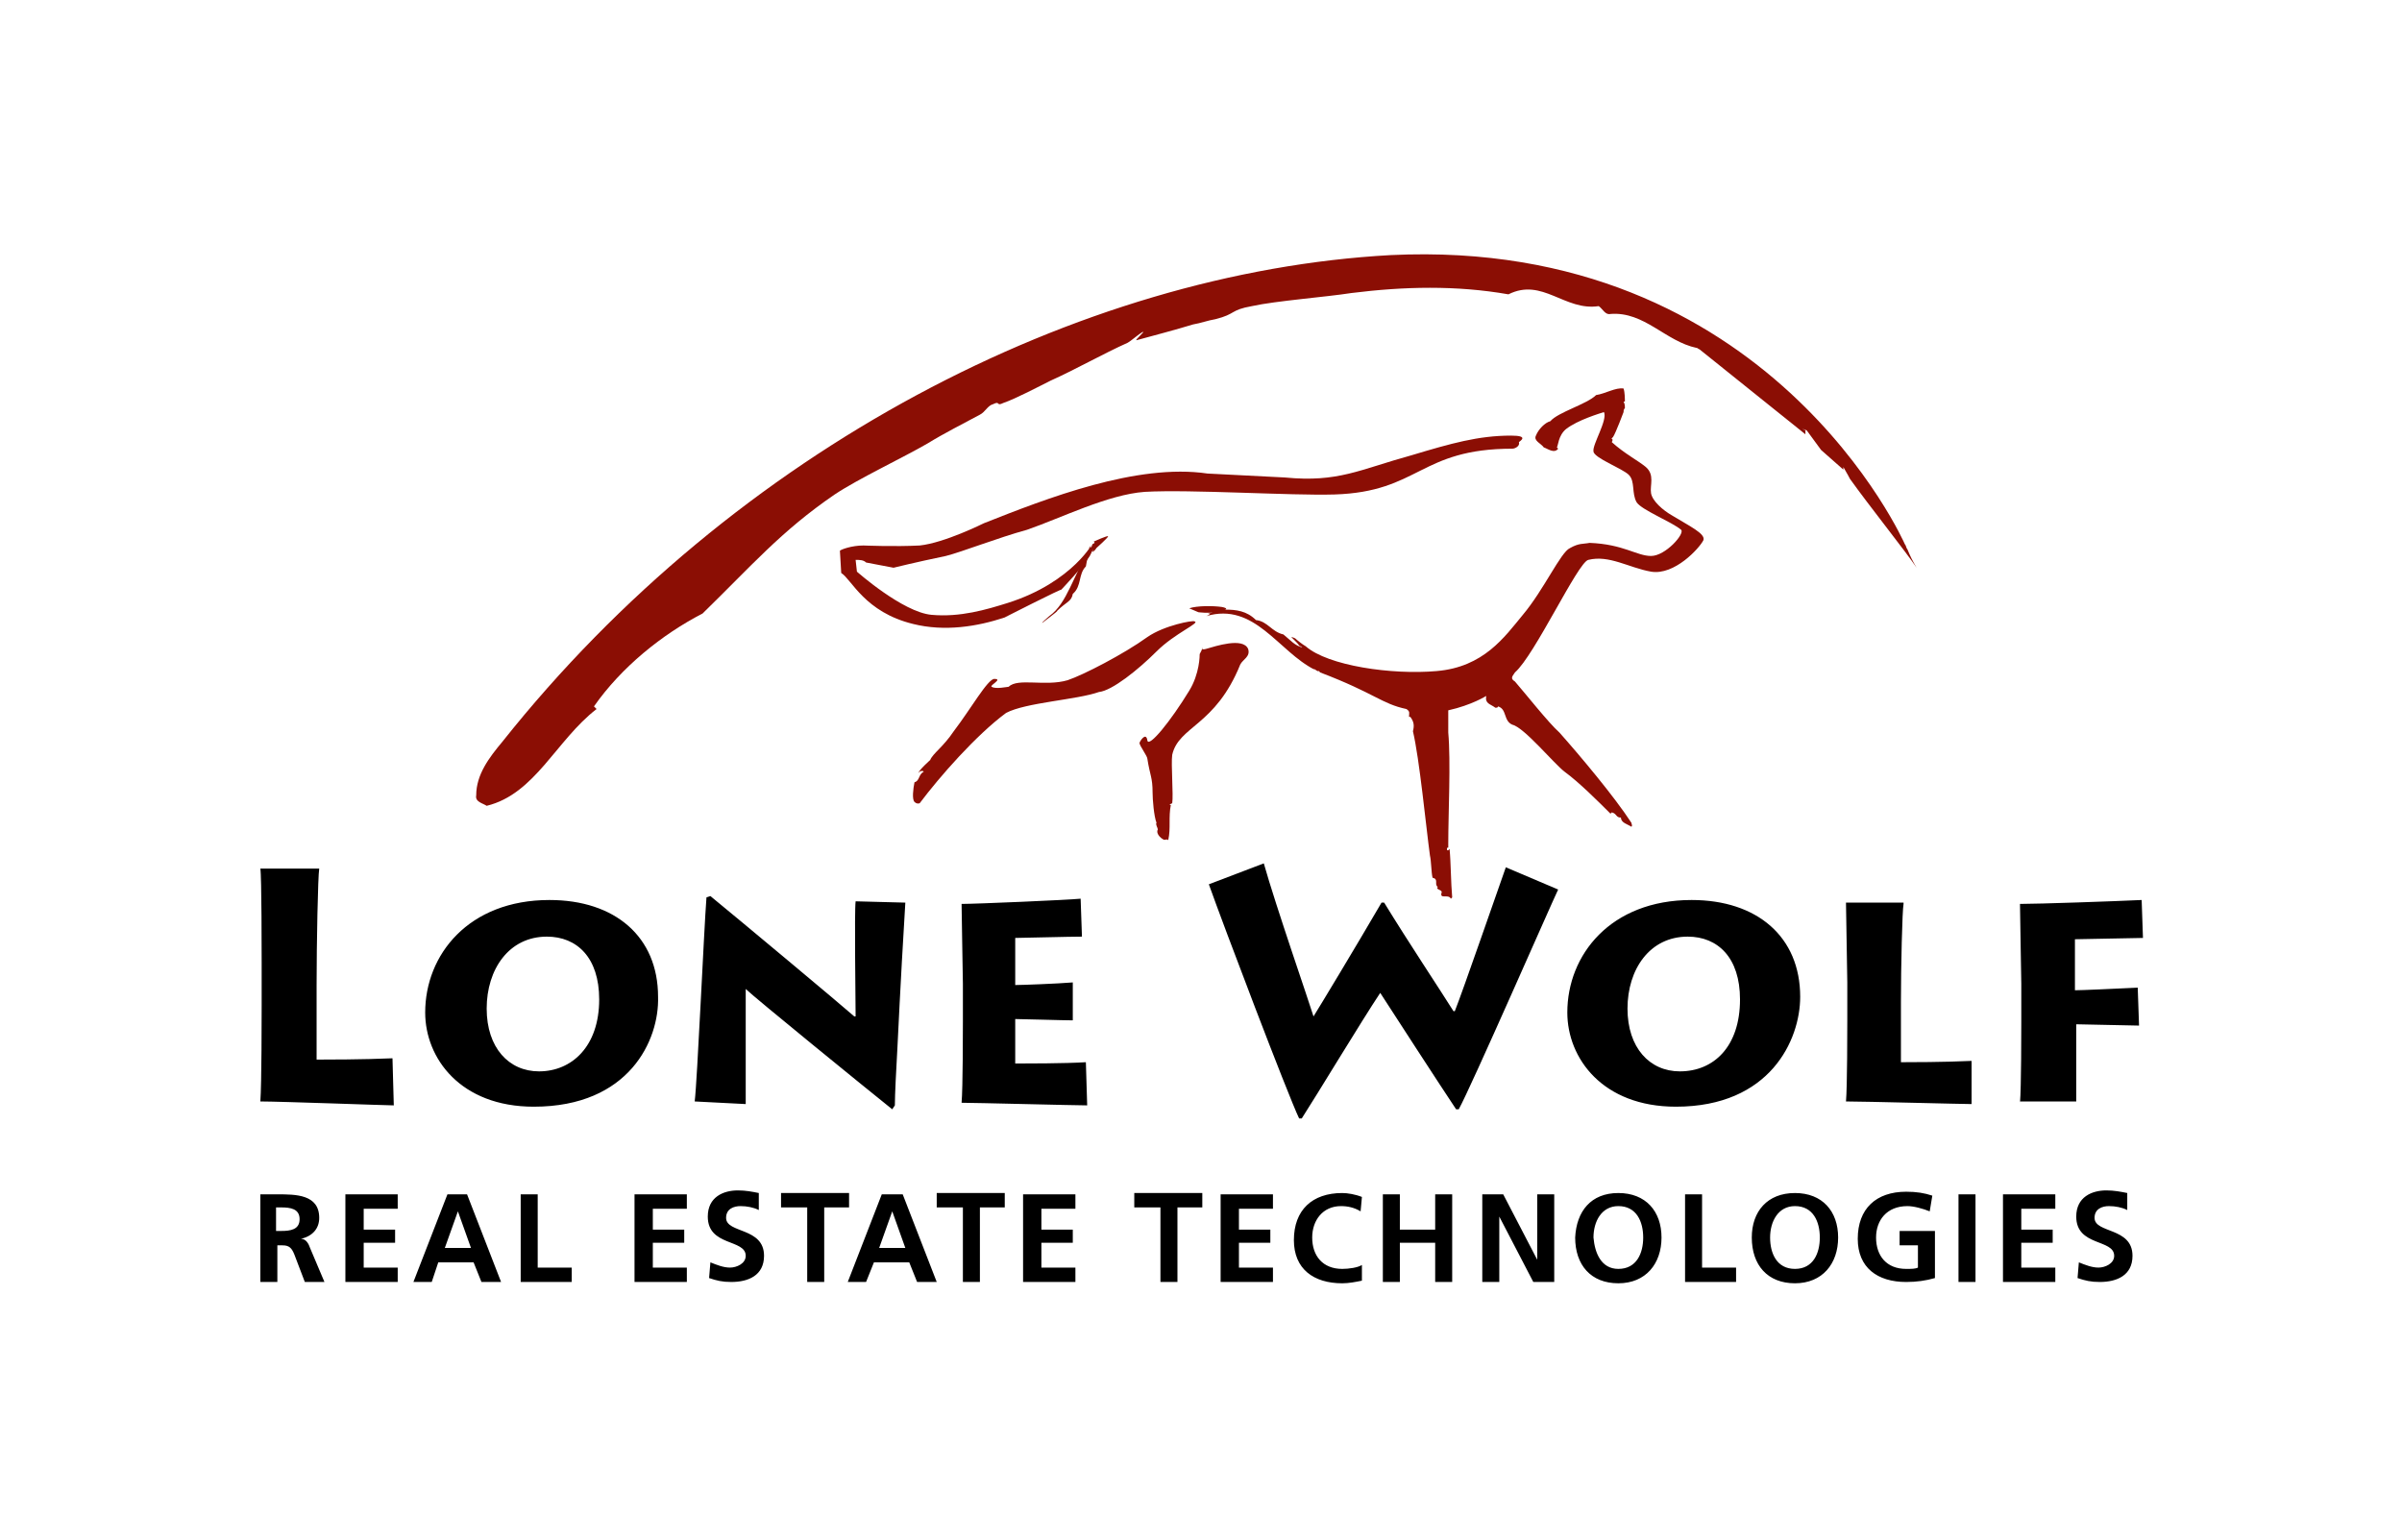
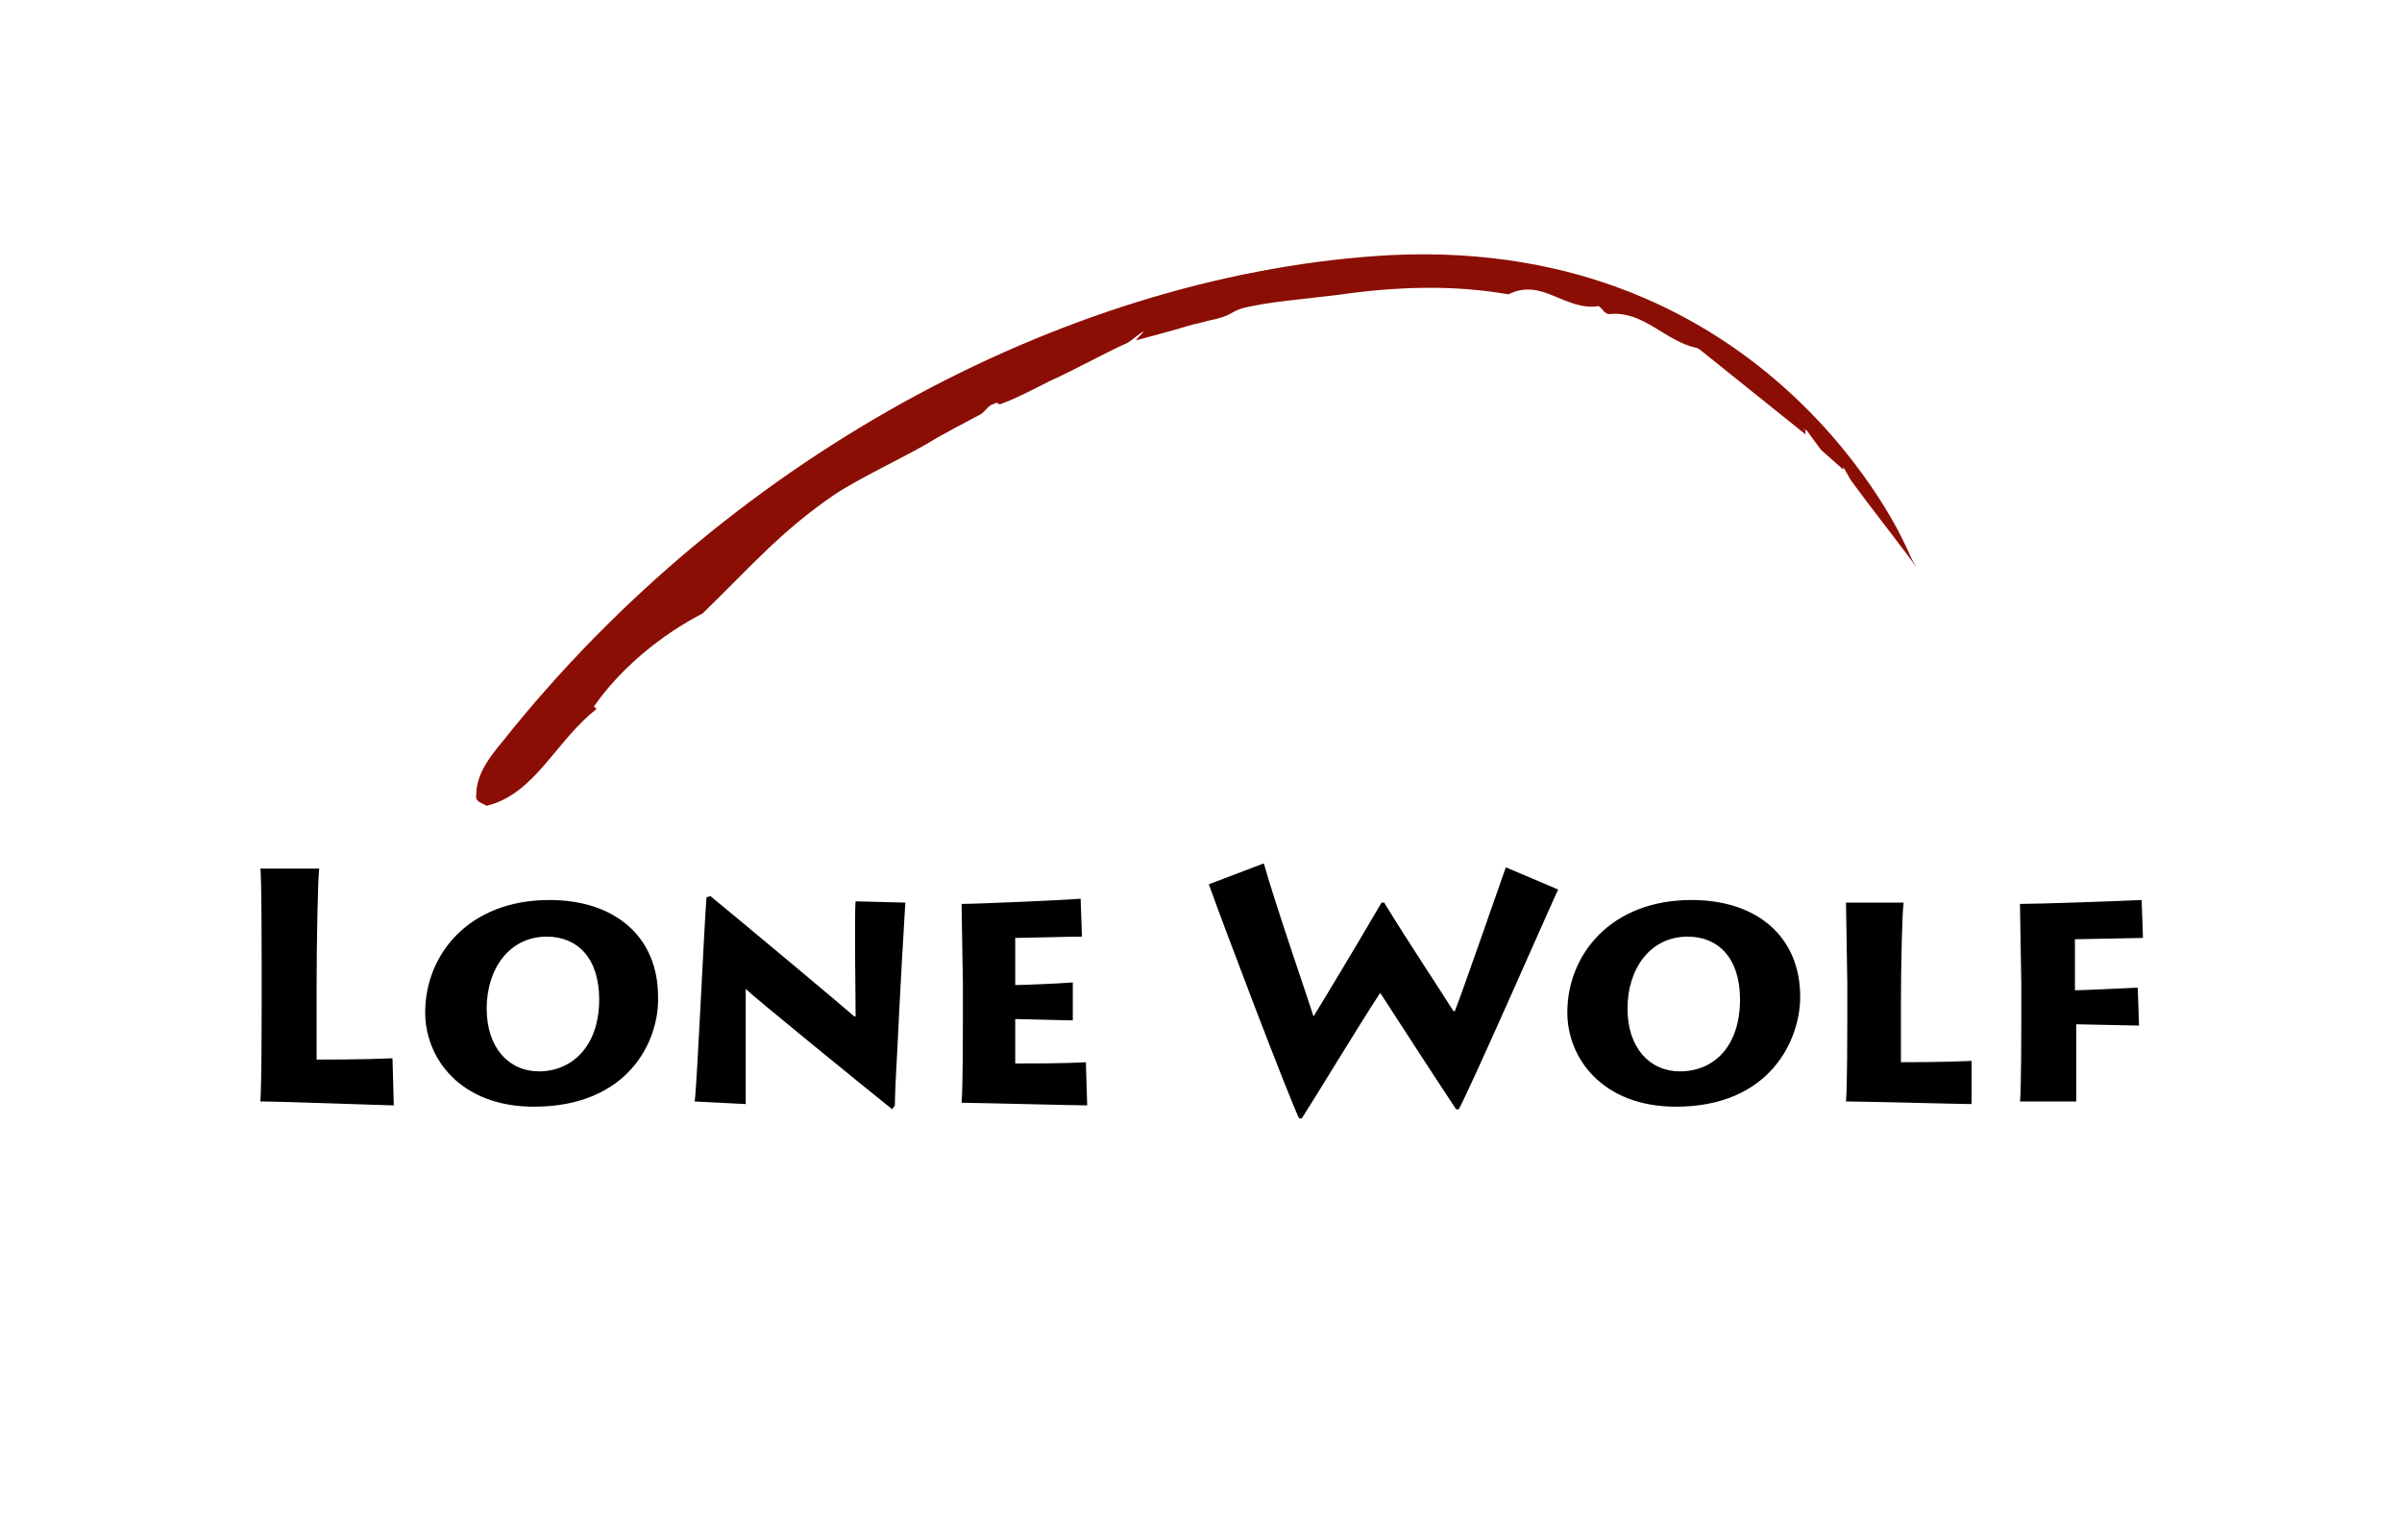
<svg xmlns="http://www.w3.org/2000/svg" id="Lone_Wolf_Logo_-_colour" x="0" y="0" version="1.1" viewBox="0 0 183.6 117.7" xml:space="preserve">
  <style>.st0{fill:#8b0e04}</style>
  <path d="M30.1 84.5c-.5 0-8.7-.3-10.2-.3.1-1.3.1-6.7.1-7.3v-3.4c0-.4 0-6.6-.1-7.1h4.5c-.1.6-.2 5.7-.2 8.9V81c.6 0 3.6 0 5.8-.1l.1 3.6zM40.8 84.6c-5.6 0-8.3-3.7-8.3-7.2 0-4.4 3.3-8.6 9.5-8.6 5 0 8.3 2.8 8.3 7.4.1 3.3-2.2 8.4-9.5 8.4zm5-8.2c0-3.2-1.7-4.8-4-4.8-2.9 0-4.6 2.5-4.6 5.5s1.7 4.8 4 4.8c2.5 0 4.6-1.9 4.6-5.5zM68.2 84.8c-2-1.6-10.6-8.6-11.2-9.2v8.8l-3.9-.2c.2-1.6.7-13 .9-15.6l.3-.1c2.2 1.8 10.1 8.4 11 9.2h.1c0-1.2-.1-8 0-8.8l3.8.1c-.1 1.5-.4 6.8-.6 11-.1 1.8-.2 3.7-.2 4.5l-.2.3zM83.1 84.5c-.9 0-8.6-.2-9.6-.2.1-1.1.1-5.7.1-6.2v-2.9c0-.4-.1-5.5-.1-6.1 1.1 0 8.1-.3 9.1-.4l.1 2.9c-.9 0-4.7.1-5.1.1v3.6c.5 0 3.2-.1 4.4-.2V78c-.7 0-3.9-.1-4.4-.1v3.4c.6 0 3.9 0 5.4-.1l.1 3.3zM96.6 66c.9 3.2 3.5 10.7 3.8 11.7.5-.8 3.1-5.1 5.2-8.7h.2c1.9 3.1 4.3 6.7 5.3 8.3h.1c.6-1.5 3.4-9.6 3.9-11l4 1.7c-.4.8-6.7 15.2-7.6 16.8h-.2c-1.2-1.8-4.9-7.5-5.8-8.9-1.4 2.1-4.9 7.9-6 9.6h-.2c-.9-1.9-5.8-14.8-6.9-17.9l4.2-1.6zM128.1 84.6c-5.6 0-8.3-3.7-8.3-7.2 0-4.4 3.3-8.6 9.5-8.6 5 0 8.3 2.8 8.3 7.4 0 3.3-2.3 8.4-9.5 8.4zm4.9-8.2c0-3.2-1.7-4.8-4-4.8-2.9 0-4.6 2.5-4.6 5.5s1.7 4.8 4 4.8c2.6 0 4.6-1.9 4.6-5.5zM145.5 69.1c-.1.5-.2 4.8-.2 7.5v4.6c.6 0 3.3 0 5.4-.1v3.3c-.7 0-8.2-.2-9.6-.2.1-1.1.1-5.7.1-6.2v-2.9c0-.4-.1-5.7-.1-6.1h4.4zM154.4 84.3c.1-1.1.1-5.7.1-6.2v-2.9c0-.4-.1-5.5-.1-6.1 1.4 0 7.2-.2 9.3-.3l.1 2.9-5.2.1v3.9c.5 0 2.7-.1 4.8-.2l.1 2.9-4.8-.1V84.2h-4.3z" />
  <g>
-     <path d="M124.5 62.8l.2.2-.2-.2zM98.2 36.5c4.1.4 5.7-.6 9.7-1.7 3-.9 5.1-1.5 7.6-1.5 1.4 0 .7.4.6.5.1.3-.3.5-.5.5-7.1 0-7.1 3.3-13.6 3.5-3.3.1-11-.4-14.5-.2-2.8.2-6.4 2-9 2.9-2.2.6-5 1.7-6.2 2-2.4.5-4 .9-4 .9l-2.1-.4c-.2-.2-.5-.2-.8-.2l.1.9s3.5 3.1 5.7 3.3c2.2.2 4.2-.4 5.8-.9 5.1-1.6 6.7-4.9 6.4-4.4-.6.6.6-.5-.1.8-.4.7-2.2 2.6-2.2 2.6.4-.3-4.9 2.4-4.3 2.1-2.1.7-4.6 1.1-7 .5-3.7-.9-4.7-3.4-5.5-3.9 0 0-.1-1.6-.1-1.7.1-.1.9-.4 1.8-.4 0 0 2.4.1 4.3 0 1.9-.2 4.9-1.7 4.9-1.7 4.8-1.9 11.7-4.6 17.1-3.8l5.9.3zM95.4 49.6c.2.6-.4.8-.6 1.2-1.9 4.7-4.7 4.7-5.2 6.9-.1.7.1 3.1 0 3.7l-.2.1s.1.1.1 0c-.2 1 0 1.8-.2 2.7h-.1c0-.1 0 0-.2 0-.1 0-.7-.4-.5-.8 0-.1-.2-.4-.1-.5-.2-.5-.3-1.8-.3-2.3 0-1.2-.2-1.3-.4-2.6 0-.2-.6-1-.6-1.2 0-.1.5-.9.6-.2.1.6 1.8-1.5 3.2-3.8.8-1.3.8-2.7.8-2.8.5-.9-.2-.2.5-.4s2.8-.9 3.2 0zM122.9 61.9l-.3-.3.3.1zM124.3 62.7l.1.2-.1-.2z" class="st0" />
-     <path d="M90.9 46.5c.6-.2 1.8-.2 2.5-.1.5.1.3.2.2.2.9 0 1.7.1 2.4.8.9.1 1.2.9 2.1 1.1.5.4.9.9 1.5 1-.1 0-.1-.1-.2-.1s-.1-.1-.3-.3l-.4-.4s.1 0 .3.1c.1.1.6.5.8.6 1.7 1.5 6.6 2.2 10 1.9 3.6-.3 5.2-2.6 6.6-4.3 1.6-1.9 2.9-4.8 3.6-5.1.7-.4 1-.3 1.5-.4 2.6.1 3.6 1 4.7 1s2.6-1.7 2.3-2c-.7-.6-3-1.5-3.4-2.1-.4-.7-.1-1.6-.6-2.1s-2.7-1.3-2.7-1.8c-.1-.5 1.1-2.4.8-3-.3.1-2 .6-2.9 1.3-.6.5-.6 1.3-.7 1.4l.1.1c-.3.4-.8 0-1.1-.1-.2-.3-.8-.5-.6-.9.2-.5.7-1 1.1-1.1.6-.7 2.8-1.3 3.5-2 .7-.1 1.5-.6 2.1-.5.1.3.1.8.1 1h-.1c.1.2.1.3.1.5-.1.1-.1.2-.1.3 0 0-.6 1.6-.8 1.9-.3.3.1 0-.1.4 1 .9 2 1.4 2.6 1.9.7.6.3 1.4.4 2 .1.6.9 1.3 1.6 1.7 1.3.8 2.6 1.4 2.4 1.9-.3.6-2.2 2.7-4 2.4-1.7-.3-3.2-1.3-4.8-.9-.8.2-4.1 7.3-5.6 8.6-.3.4-.3.5 0 .7.7.8 2.6 3.2 3.4 3.9 1.6 1.8 4.2 4.9 5.5 6.9 0 .1.1.2 0 .3-.3-.2-.8-.3-.8-.7-.4 0-.3-.3-.7-.4l-.1.1c-.9-.9-2.4-2.4-3.5-3.2-.8-.6-3.1-3.4-4-3.6-.7-.3-.4-1.2-1.1-1.4 0 .1-.1.1-.2.1-.4-.3-.8-.3-.7-.9 0 0-1.1.7-2.9 1.1V56c.2 2.2 0 6.2 0 8.5v.3c-.1 0-.1 0-.1.1s0 .1.1.1l.1-.1c.1 1 .1 2.6.2 3.7l-.1.1c-.2-.4-.9.1-.7-.5 0-.2-.5-.2-.3-.4-.3-.2.1-.6-.4-.7-.1-.4-.1-1.3-.2-1.7-.3-2.2-.8-7.4-1.3-9.5.1-.4.1-.7-.2-1.1h-.1c0-.3.1-.4-.2-.6-1.9-.4-2.4-1.2-6.6-2.8-.1-.1 0-.1-.2-.1l-.3-.2.1.1c-2.8-1.4-4.6-5.2-8.3-4.1 0 0 .5-.2.1-.2.2 0 .4-.1.6-.1-.5.1-1.3 0-1.3 0l-.7-.3zM84.7 41c0 .1-.9.9-.9.9-.1.2-.3.3-.3.3s0-.1.1-.2c-.5.4-.5.8-.6 1.3-.6.6-.3 1.5-1 2.1-.1.6-.5.6-1.2 1.3.1 0-1 .8-1.1.9-.2.1.5-.5.5-.5 1.4-1 1.8-3.1 3.2-5.3v.1l.1-.3c.2-.1.2-.1.1-.2 0 0 1.1-.5 1.1-.4zM81.6 52c1.2-.4 4.3-2 6.1-3.3 1.3-.9 3.5-1.3 3.6-1.2.5.1-1.5.9-2.9 2.3s-3.4 3-4.4 3.1c-1.7.6-5.6.8-7.1 1.6-2.3 1.7-5.1 4.9-6.6 6.9 0 0-.2.1-.4-.1s-.1-1 0-1.5c.4-.1.3-.6.7-.8 0-.1-.3-.1-.4.1 0-.2.9-1 .9-1 .2-.5 1-1 1.8-2.2 1.3-1.7 2.6-4 3.1-4 .7 0-.4.5-.2.6.3.2 1.2 0 1.3 0 .7-.7 2.8 0 4.5-.5z" class="st0" />
    <path d="M38.4 56.7c-1 1.2-2 2.5-2 4.1-.1.5.5.6.8.8 3.7-.9 5.3-5 8.4-7.4l-.2-.2c2.1-3 5.2-5.5 8.3-7.1 3.7-3.6 6-6.3 10.1-9.1 1.8-1.2 5.2-2.8 7.1-3.9 1.3-.8 2.7-1.5 4-2.2.4-.2.6-.7 1-.8.6-.3.2.2.8-.1.9-.3 2.8-1.3 3.6-1.7 1.8-.8 4.1-2.1 5.9-2.9.2-.1.9-.7 1.1-.8.4-.2-.7.7-.4.6 1.1-.3 3-.8 4.3-1.2.6-.1 1.1-.3 1.7-.4 1.6-.4 1.1-.7 2.8-1 1.8-.4 5.7-.7 7.6-1 4-.5 8-.6 12 .1 2.6-1.3 4.3 1.3 6.9.9.3.2.5.7.9.6 2.6-.2 4.2 2.1 6.6 2.6.1 0 .1.1.2.1l8.1 6.5v-.3c-.4-.2-.2-.1.1 0l1.1 1.5 1.7 1.5v-.2c.1.2.3.5.5.9 1.5 2.1 4.3 5.6 5.1 6.8-.3-.5-.5-.9-.7-1.4-.1-.1-.1-.3-.2-.4 0 0-10.3-23.5-39.3-22.1-23.8 1.3-50.1 14.8-67.9 37.2z" class="st0" />
  </g>
  <g>
-     <path d="M19.8 91.3h1.4c1.4 0 3.2 0 3.2 1.8 0 .8-.5 1.4-1.4 1.6.4 0 .6.4.7.7l1.1 2.6h-1.5l-.8-2.1c-.2-.5-.4-.7-.9-.7h-.4V98h-1.3v-6.7zm1.3 2.8h.4c.7 0 1.4-.1 1.4-.9s-.7-.9-1.4-.9h-.4v1.8zM26.4 91.3h4v1.1h-2.6V94h2.4v1h-2.4v1.9h2.6V98h-4v-6.7zM34.2 91.3h1.5l2.6 6.7h-1.5l-.6-1.5h-2.7L33 98h-1.4l2.6-6.7zm.8 1.3l-1 2.8h2l-1-2.8zM39.8 91.3h1.3v5.6h2.6V98h-3.9v-6.7zM48.5 91.3h4v1.1h-2.6V94h2.4v1h-2.4v1.9h2.6V98h-4v-6.7zM58 92.5c-.4-.2-.9-.3-1.4-.3-.5 0-1.1.2-1.1.9 0 1.2 2.9.7 2.9 2.9 0 1.5-1.2 2-2.5 2-.7 0-1.1-.1-1.7-.3l.1-1.2c.5.2 1 .4 1.5.4s1.2-.3 1.2-.9c0-1.3-2.9-.7-2.9-3 0-1.5 1.2-2 2.3-2 .6 0 1.1.1 1.6.2v1.3zM61.6 92.3h-1.9v-1.1h5.2v1.1H63V98h-1.3v-5.7zM67.4 91.3H69l2.6 6.7h-1.5l-.6-1.5h-2.7l-.6 1.5h-1.4l2.6-6.7zm.8 1.3l-1 2.8h2l-1-2.8zM73.5 92.3h-1.9v-1.1h5.2v1.1h-1.9V98h-1.3v-5.7zM78.2 91.3h4v1.1h-2.6V94H82v1h-2.4v1.9h2.6V98h-4v-6.7zM88.6 92.3h-1.9v-1.1h5.2v1.1H90V98h-1.3v-5.7zM93.3 91.3h4v1.1h-2.6V94h2.4v1h-2.4v1.9h2.6V98h-4v-6.7zM104.1 97.9c-.5.1-1 .2-1.5.2-2.2 0-3.7-1.1-3.7-3.3 0-2.3 1.4-3.6 3.7-3.6.4 0 1 .1 1.5.3l-.1 1.1c-.5-.3-1-.4-1.5-.4-1.4 0-2.2 1.1-2.2 2.4 0 1.4.8 2.4 2.3 2.4.5 0 1.2-.1 1.5-.3v1.2zM105.7 91.3h1.3V94h2.7v-2.7h1.3V98h-1.3v-3H107v3h-1.3v-6.7zM113.2 91.3h1.7l2.6 5v-5h1.3V98h-1.6l-2.6-5v5h-1.3v-6.7zM123.7 91.2c2.1 0 3.3 1.4 3.3 3.4s-1.2 3.5-3.3 3.5c-2.1 0-3.3-1.4-3.3-3.5.1-2 1.2-3.4 3.3-3.4zm0 5.8c1.4 0 1.9-1.2 1.9-2.4s-.5-2.4-1.9-2.4c-1.3 0-1.9 1.2-1.9 2.4.1 1.2.6 2.4 1.9 2.4zM128.8 91.3h1.3v5.6h2.6V98h-3.9v-6.7zM137.2 91.2c2.1 0 3.3 1.4 3.3 3.4s-1.2 3.5-3.3 3.5c-2.1 0-3.3-1.4-3.3-3.5 0-2 1.2-3.4 3.3-3.4zm0 5.8c1.4 0 1.9-1.2 1.9-2.4s-.5-2.4-1.9-2.4c-1.3 0-1.9 1.2-1.9 2.4s.5 2.4 1.9 2.4zM147.5 92.6c-.5-.2-1.2-.4-1.7-.4-1.6 0-2.4 1.1-2.4 2.4 0 1.4.8 2.4 2.3 2.4.4 0 .7 0 .9-.1v-1.7h-1.4v-1.1h2.7v3.6c-.7.2-1.4.3-2.2.3-2.2 0-3.7-1.1-3.7-3.3 0-2.3 1.4-3.6 3.7-3.6.8 0 1.4.1 2 .3l-.2 1.2zM149.7 91.3h1.3V98h-1.3v-6.7zM153.1 91.3h4v1.1h-2.6V94h2.4v1h-2.4v1.9h2.6V98h-4v-6.7zM162.6 92.5c-.4-.2-.9-.3-1.4-.3-.5 0-1.1.2-1.1.9 0 1.2 2.9.7 2.9 2.9 0 1.5-1.2 2-2.5 2-.7 0-1.1-.1-1.7-.3l.1-1.2c.5.2 1 .4 1.5.4s1.2-.3 1.2-.9c0-1.3-2.9-.7-2.9-3 0-1.5 1.2-2 2.3-2 .6 0 1.1.1 1.6.2v1.3z" />
-   </g>
+     </g>
</svg>